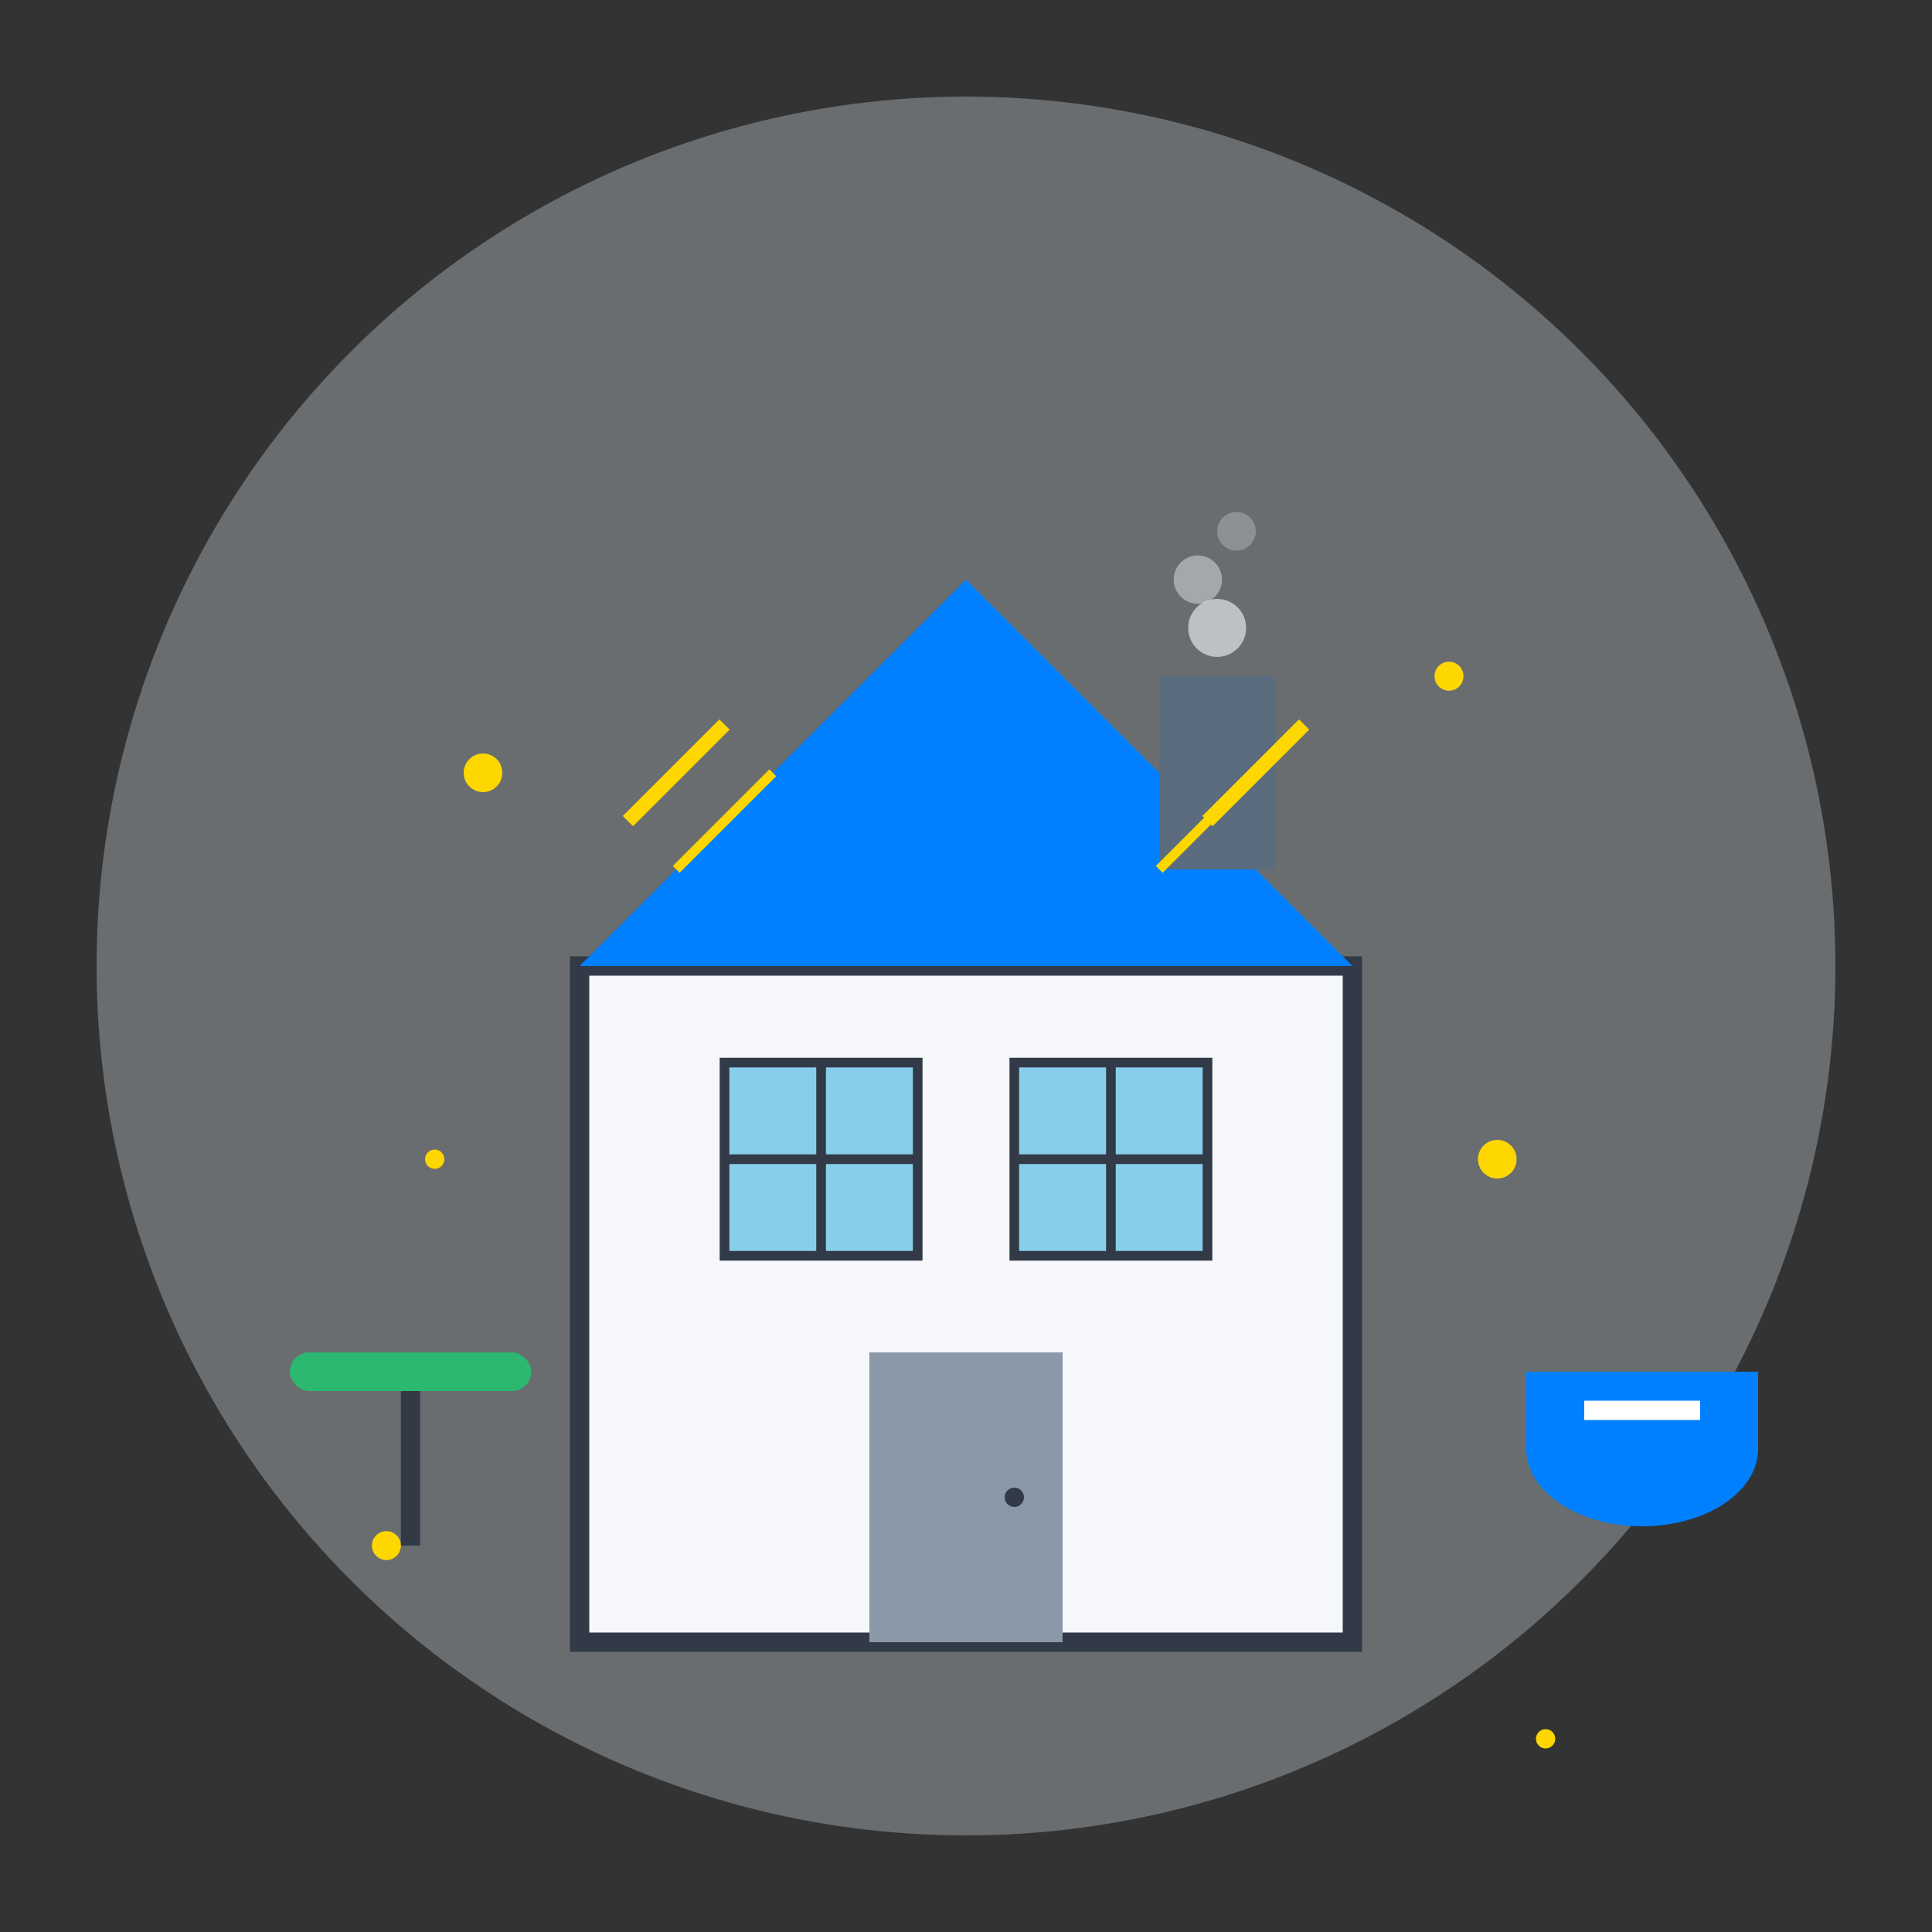
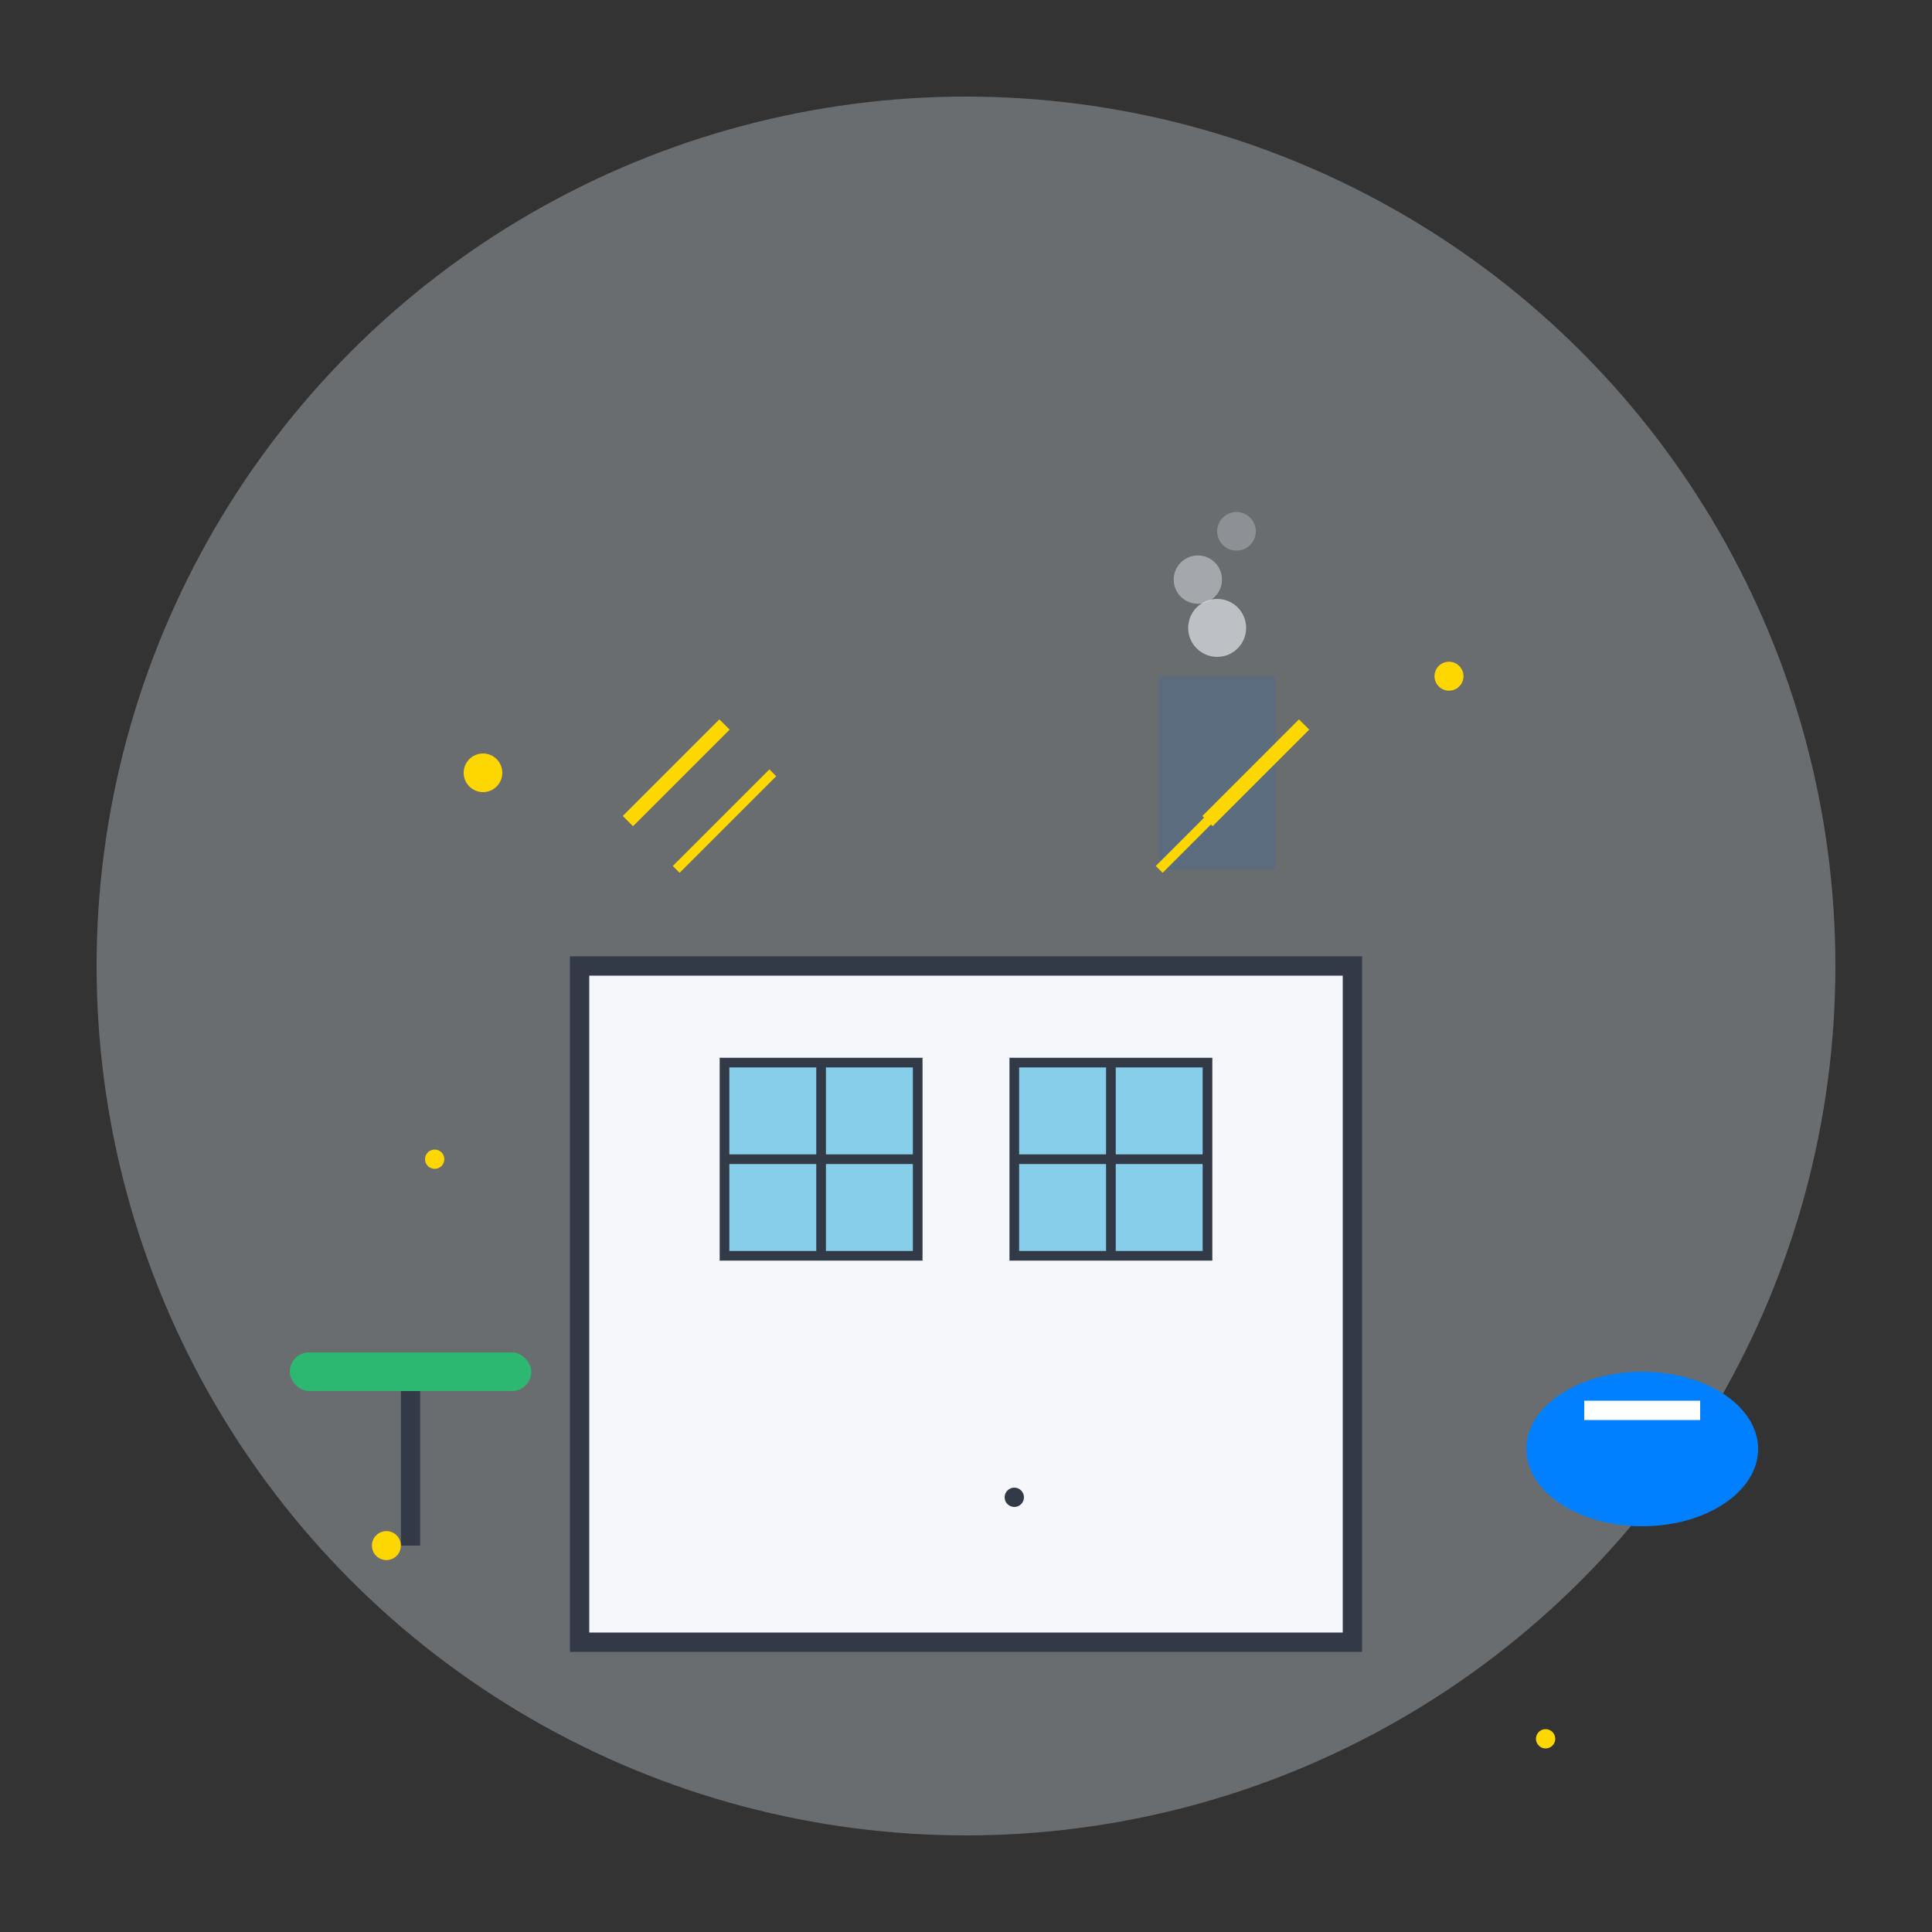
<svg xmlns="http://www.w3.org/2000/svg" width="200" height="200" viewBox="0 0 200 200" fill="none">
  <rect x="0" y="0" width="200" height="200" fill="#333333" stroke="none" />
  <circle cx="100" cy="100" r="90" fill="#E6F3FF" opacity="0.3" />
  <rect x="60" y="100" width="80" height="70" fill="#F5F7FA" stroke="#313A46" stroke-width="2" />
-   <polygon points="60,100 100,60 140,100" fill="#0080FF" />
  <rect x="75" y="110" width="20" height="20" fill="#87CEEB" stroke="#313A46" stroke-width="1" />
  <rect x="105" y="110" width="20" height="20" fill="#87CEEB" stroke="#313A46" stroke-width="1" />
  <line x1="85" y1="110" x2="85" y2="130" stroke="#313A46" stroke-width="1" />
  <line x1="75" y1="120" x2="95" y2="120" stroke="#313A46" stroke-width="1" />
  <line x1="115" y1="110" x2="115" y2="130" stroke="#313A46" stroke-width="1" />
  <line x1="105" y1="120" x2="125" y2="120" stroke="#313A46" stroke-width="1" />
-   <rect x="90" y="140" width="20" height="30" fill="#8A98A8" />
  <circle cx="105" cy="155" r="1" fill="#313A46" />
  <rect x="120" y="70" width="12" height="20" fill="#5A6C7D" />
  <circle cx="126" cy="65" r="3" fill="#E1E5E9" opacity="0.7" />
  <circle cx="124" cy="60" r="2.5" fill="#E1E5E9" opacity="0.5" />
  <circle cx="128" cy="55" r="2" fill="#E1E5E9" opacity="0.3" />
  <rect x="30" y="140" width="25" height="4" rx="2" fill="#2DB872" />
  <line x1="42.5" y1="144" x2="42.5" y2="160" stroke="#313A46" stroke-width="2" />
  <ellipse cx="170" cy="150" rx="12" ry="8" fill="#0080FF" />
-   <rect x="158" y="142" width="24" height="8" fill="#0080FF" />
  <rect x="164" y="145" width="12" height="2" fill="#FFFFFF" />
  <circle cx="50" cy="80" r="2" fill="#FFD700" />
  <circle cx="150" cy="70" r="1.5" fill="#FFD700" />
  <circle cx="45" cy="120" r="1" fill="#FFD700" />
-   <circle cx="155" cy="120" r="2" fill="#FFD700" />
  <circle cx="40" cy="160" r="1.5" fill="#FFD700" />
  <circle cx="160" cy="180" r="1" fill="#FFD700" />
  <line x1="65" y1="85" x2="75" y2="75" stroke="#FFD700" stroke-width="1.5" />
  <line x1="125" y1="85" x2="135" y2="75" stroke="#FFD700" stroke-width="1.5" />
  <line x1="70" y1="90" x2="80" y2="80" stroke="#FFD700" stroke-width="1" />
  <line x1="120" y1="90" x2="130" y2="80" stroke="#FFD700" stroke-width="1" />
</svg>